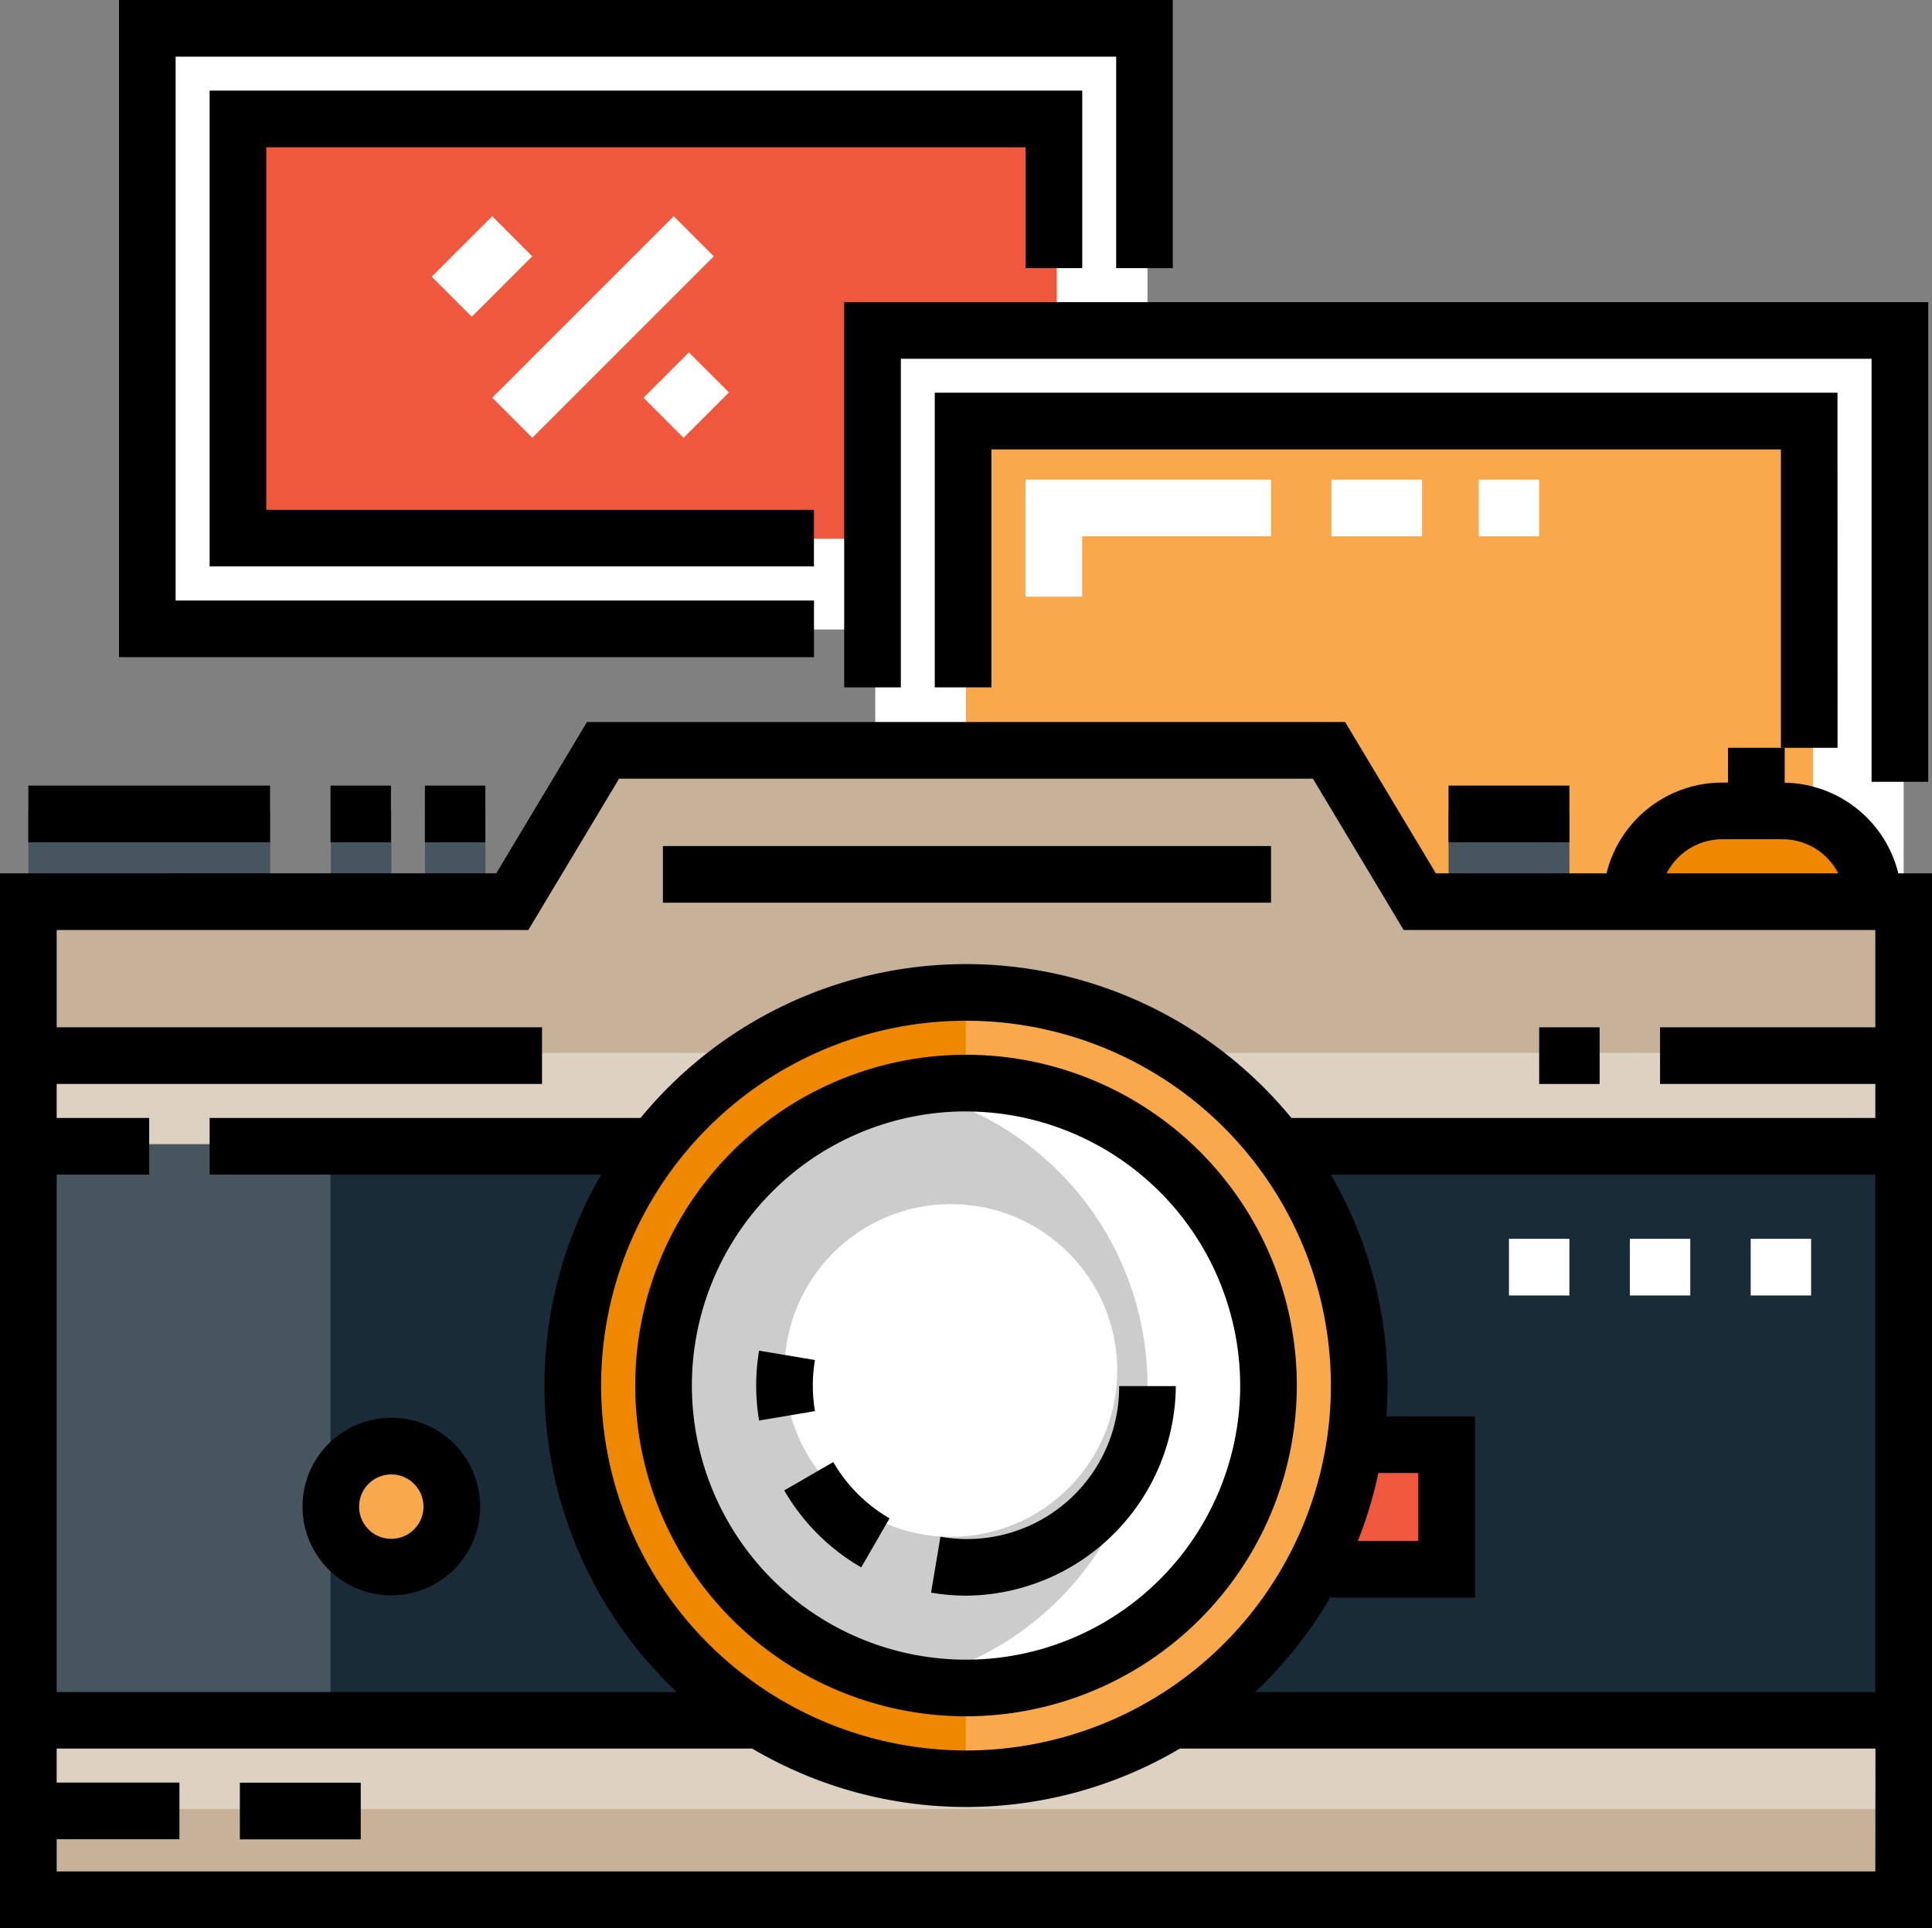
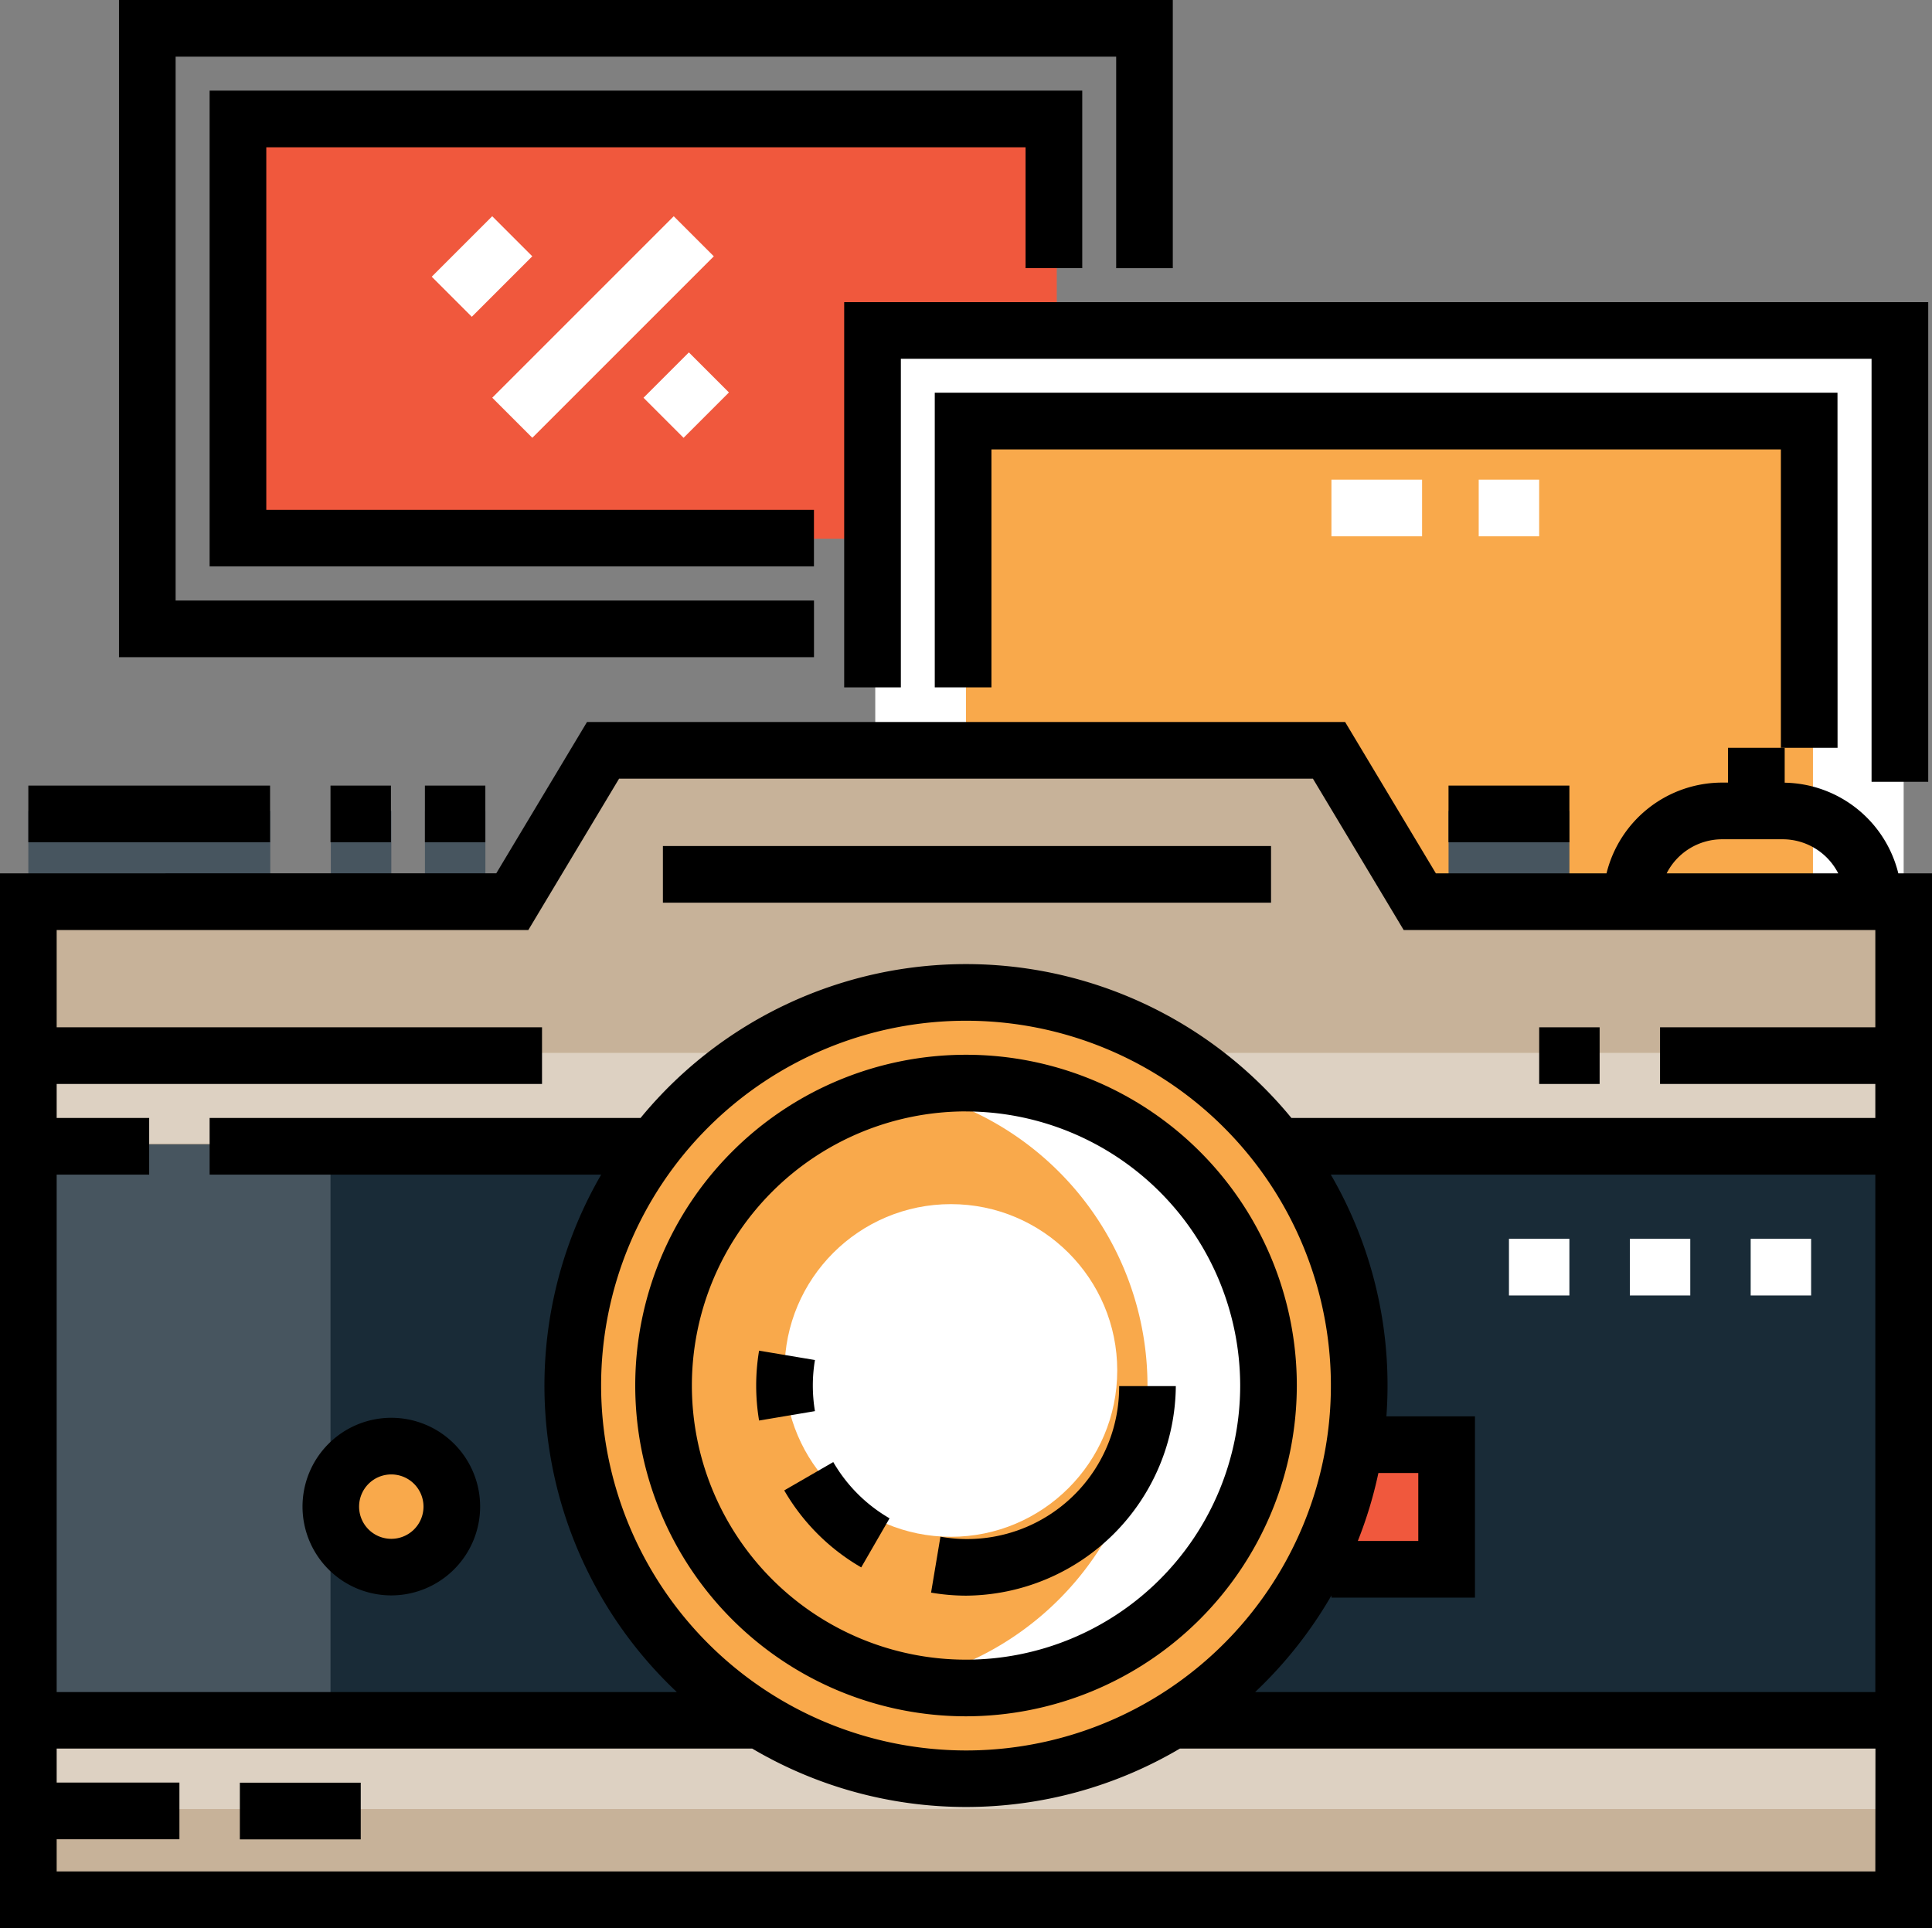
<svg xmlns="http://www.w3.org/2000/svg" width="60" height="59.883" viewBox="0 0 60 59.883">
  <rect x="0" y="0" width="60" height="59.883" fill="#808080" stroke="none" />
  <g id="Group_34302" data-name="Group 34302" transform="translate(0 -0.5)">
    <rect id="Rectangle_16307" data-name="Rectangle 16307" width="1.76" height="1.994" transform="translate(29.032 23.726)" />
    <g id="Group_34296" data-name="Group 34296" transform="translate(4.454 1.263)">
      <rect id="Rectangle_16308" data-name="Rectangle 16308" width="1.877" height="1.76" transform="translate(25.517 37.713)" fill="#fff" />
-       <rect id="Rectangle_16309" data-name="Rectangle 16309" width="31.182" height="18.787" fill="#fff" />
    </g>
    <rect id="Rectangle_16310" data-name="Rectangle 16310" width="25.363" height="13.151" transform="translate(7.456 4.08)" fill="#f0583d" />
    <rect id="Rectangle_16311" data-name="Rectangle 16311" width="31.938" height="18.787" transform="translate(27.182 10.656)" fill="#fff" />
    <rect id="Rectangle_16312" data-name="Rectangle 16312" width="26.303" height="15.03" transform="translate(30 13.475)" fill="#f9a94b" />
    <g id="Group_34297" data-name="Group 34297" transform="translate(0.88 25.686)">
      <rect id="Rectangle_16313" data-name="Rectangle 16313" width="1.879" height="2.818" transform="translate(9.394)" fill="#47555f" />
      <rect id="Rectangle_16314" data-name="Rectangle 16314" width="1.877" height="2.818" transform="translate(12.317)" fill="#47555f" />
      <rect id="Rectangle_16315" data-name="Rectangle 16315" width="3.754" height="2.818" transform="translate(44.106)" fill="#47555f" />
      <rect id="Rectangle_16316" data-name="Rectangle 16316" width="7.514" height="2.818" fill="#47555f" />
    </g>
-     <path id="Path_51156" data-name="Path 51156" d="M432.349,218.239h0a2.818,2.818,0,0,1,2.818-2.818h1.879a2.818,2.818,0,0,1,2.818,2.818h0" transform="translate(-381.683 -189.735)" fill="#ed8800" />
    <path id="Path_51157" data-name="Path 51157" d="M50.718,204.086h15.03v31H7.507v-31h15.03l2.818-4.7H47.9Z" transform="translate(-6.627 -175.582)" fill="#192b37" />
    <circle id="Ellipse_42" data-name="Ellipse 42" cx="1.879" cy="1.879" r="1.879" transform="translate(10.273 45.411)" fill="#f9a94b" />
    <rect id="Rectangle_16317" data-name="Rectangle 16317" width="3.757" height="3.757" transform="translate(41.273 45.413)" fill="#f0583d" />
    <path id="Path_51158" data-name="Path 51158" d="M7.507,239.734V270.7h9.384V239.734Z" transform="translate(-6.627 -211.199)" fill="#47555f" />
    <path id="Path_51159" data-name="Path 51159" d="M50.718,203.5,47.9,198.694H25.355L22.537,203.5H7.507v7.507H65.689V203.5Z" transform="translate(-6.627 -174.968)" fill="#c7b299" />
    <rect id="Rectangle_16318" data-name="Rectangle 16318" width="58.24" height="5.636" transform="translate(0.88 53.867)" fill="#ddd1c2" />
    <rect id="Rectangle_16319" data-name="Rectangle 16319" width="58.24" height="2.818" transform="translate(0.88 56.685)" fill="#c7b299" />
    <rect id="Rectangle_16320" data-name="Rectangle 16320" width="58.24" height="2.818" transform="translate(0.88 33.2)" fill="#ddd1c2" />
    <circle id="Ellipse_43" data-name="Ellipse 43" cx="12.212" cy="12.212" r="12.212" transform="translate(17.788 31.321)" fill="#f9a94b" />
-     <path id="Path_51160" data-name="Path 51160" d="M164,287.939a12.212,12.212,0,0,1,0-24.424" transform="translate(-134.005 -232.193)" fill="#ed8800" />
-     <circle id="Ellipse_44" data-name="Ellipse 44" cx="9.394" cy="9.394" r="9.394" transform="translate(20.606 34.14)" fill="#ccc" />
    <g id="Group_34298" data-name="Group 34298" transform="translate(24.365 34.14)">
      <path id="Path_51161" data-name="Path 51161" d="M241.847,287.563a9.433,9.433,0,0,0-1.879.189,9.395,9.395,0,0,1,0,18.41,9.394,9.394,0,1,0,1.879-18.6Z" transform="translate(-236.212 -287.563)" fill="#fff" />
      <circle id="Ellipse_45" data-name="Ellipse 45" cx="5.166" cy="5.166" r="5.166" transform="translate(0 3.758)" fill="#fff" />
    </g>
    <path id="Path_51162" data-name="Path 51162" d="M178.607,300.6a10.273,10.273,0,1,1,10.273-10.273A10.285,10.285,0,0,1,178.607,300.6Zm0-18.787a8.514,8.514,0,1,0,8.514,8.514A8.524,8.524,0,0,0,178.607,281.815Z" transform="translate(-148.606 -246.795)" />
    <path id="Path_51163" data-name="Path 51163" d="M247.83,374.367a6.57,6.57,0,0,1-1.085-.094l.291-1.737a4.723,4.723,0,0,0,5.55-4.677h1.76A6.564,6.564,0,0,1,247.83,374.367Z" transform="translate(-217.83 -324.309)" />
    <path id="Path_51164" data-name="Path 51164" d="M200.486,360.638a6.57,6.57,0,0,1,0-2.17l1.735.291a4.811,4.811,0,0,0,0,1.587Z" transform="translate(-176.912 -316.019)" />
    <path id="Path_51165" data-name="Path 51165" d="M210.218,391.264a6.547,6.547,0,0,1-2.391-2.391l1.523-.88a4.788,4.788,0,0,0,1.748,1.747Z" transform="translate(-183.472 -342.084)" />
    <rect id="Rectangle_16321" data-name="Rectangle 16321" width="18.886" height="1.76" transform="translate(20.587 26.776)" />
    <rect id="Rectangle_16322" data-name="Rectangle 16322" width="3.754" height="1.76" transform="translate(7.449 55.867)" />
    <rect id="Rectangle_16323" data-name="Rectangle 16323" width="3.754" height="1.76" transform="translate(44.985 24.899)" />
    <rect id="Rectangle_16324" data-name="Rectangle 16324" width="7.507" height="1.76" transform="translate(0.88 24.899)" />
    <rect id="Rectangle_16325" data-name="Rectangle 16325" width="1.877" height="1.76" transform="translate(10.264 24.899)" />
    <rect id="Rectangle_16326" data-name="Rectangle 16326" width="1.877" height="1.76" transform="translate(13.196 24.899)" />
    <path id="Path_51166" data-name="Path 51166" d="M82.917,381.763A2.758,2.758,0,1,1,85.676,379,2.762,2.762,0,0,1,82.917,381.763Zm0-3.757a1,1,0,1,0,1,1A1,1,0,0,0,82.917,378.006Z" transform="translate(-70.765 -331.713)" />
    <rect id="Rectangle_16327" data-name="Rectangle 16327" width="1.877" height="1.76" transform="translate(47.801 32.406)" />
    <path id="Path_51167" data-name="Path 51167" d="M58.954,196.579a3.7,3.7,0,0,0-3.529-2.816V192.68h-1.76v1.08h-.182a3.7,3.7,0,0,0-3.591,2.818h-5.3l-2.818-4.7H18.23l-2.818,4.7H0v32.758H60V196.579Zm-5.47-1.059h1.879a1.939,1.939,0,0,1,1.725,1.059H51.759A1.938,1.938,0,0,1,53.484,195.52Zm4.756,32.057H1.76v-1H5.572v-1.76H1.76v-1.056h21.6a13.064,13.064,0,0,0,13.284,0h21.6ZM18.668,212.488A11.332,11.332,0,1,1,30,223.82,11.345,11.345,0,0,1,18.668,212.488Zm39.572,9.518H38.979a13.185,13.185,0,0,0,2.37-3v.067h4.457v-5.631h-2.75c.023-.315.035-.633.035-.954a13.01,13.01,0,0,0-1.762-6.553H58.24v16.07Zm-16.072-4.692a12.966,12.966,0,0,0,.639-2.111h1.239v2.111Zm-2.062-13.138a13.076,13.076,0,0,0-20.213,0H6.51v1.76H18.67a13.069,13.069,0,0,0,2.35,16.07H1.76v-16.07H4.633v-1.76H1.76V203.12H16.833v-1.76H1.76v-3.022H16.408l2.818-4.7H40.774l2.818,4.7H58.24v3.022H51.554v1.76h6.686v1.056Z" transform="translate(0 -168.954)" />
    <g id="Group_34299" data-name="Group 34299" transform="translate(46.862 38.975)">
      <rect id="Rectangle_16328" data-name="Rectangle 16328" width="1.877" height="1.76" fill="#fff" />
      <rect id="Rectangle_16329" data-name="Rectangle 16329" width="1.877" height="1.76" transform="translate(3.754)" fill="#fff" />
      <rect id="Rectangle_16330" data-name="Rectangle 16330" width="1.877" height="1.76" transform="translate(7.507)" fill="#fff" />
    </g>
    <path id="Path_51168" data-name="Path 51168" d="M257.384,95.476h-1.76V82.338H225.478V92.544h-1.76V80.579h33.666Z" transform="translate(-197.501 -70.695)" />
    <path id="Path_51169" data-name="Path 51169" d="M53.115,20.911H31.531V.5H64.258V8.829H62.5V2.26H33.29V19.151H53.115Z" transform="translate(-27.836)" />
    <path id="Path_51170" data-name="Path 51170" d="M74.322,39.3H55.554V24.524h27.1v5.513h-1.76V26.284H57.314V37.544H74.322Z" transform="translate(-49.044 -21.209)" />
    <g id="Group_34300" data-name="Group 34300" transform="translate(13.408 7.216)">
      <rect id="Rectangle_16331" data-name="Rectangle 16331" width="1.76" height="2.657" transform="translate(1.244 3.123) rotate(-135)" fill="#fff" />
      <rect id="Rectangle_16332" data-name="Rectangle 16332" width="1.76" height="7.971" transform="translate(3.124 6.881) rotate(-135)" fill="#fff" />
      <rect id="Rectangle_16333" data-name="Rectangle 16333" width="1.76" height="1.993" transform="matrix(-0.707, -0.707, 0.707, -0.707, 7.821, 6.882)" fill="#fff" />
    </g>
    <path id="Path_51171" data-name="Path 51171" d="M275.777,115.628h-1.76v-9.267H249.5v7.39h-1.76V104.6h28.035Z" transform="translate(-218.71 -91.903)" />
    <g id="Group_34301" data-name="Group 34301" transform="translate(31.847 15.397)">
-       <path id="Path_51172" data-name="Path 51172" d="M273.525,131.261h-1.76v-3.636h7.625v1.759h-5.865Z" transform="translate(-271.765 -127.625)" fill="#fff" />
      <rect id="Rectangle_16334" data-name="Rectangle 16334" width="2.815" height="1.76" transform="translate(9.502)" fill="#fff" />
      <rect id="Rectangle_16335" data-name="Rectangle 16335" width="1.877" height="1.76" transform="translate(14.076)" fill="#fff" />
    </g>
  </g>
</svg>